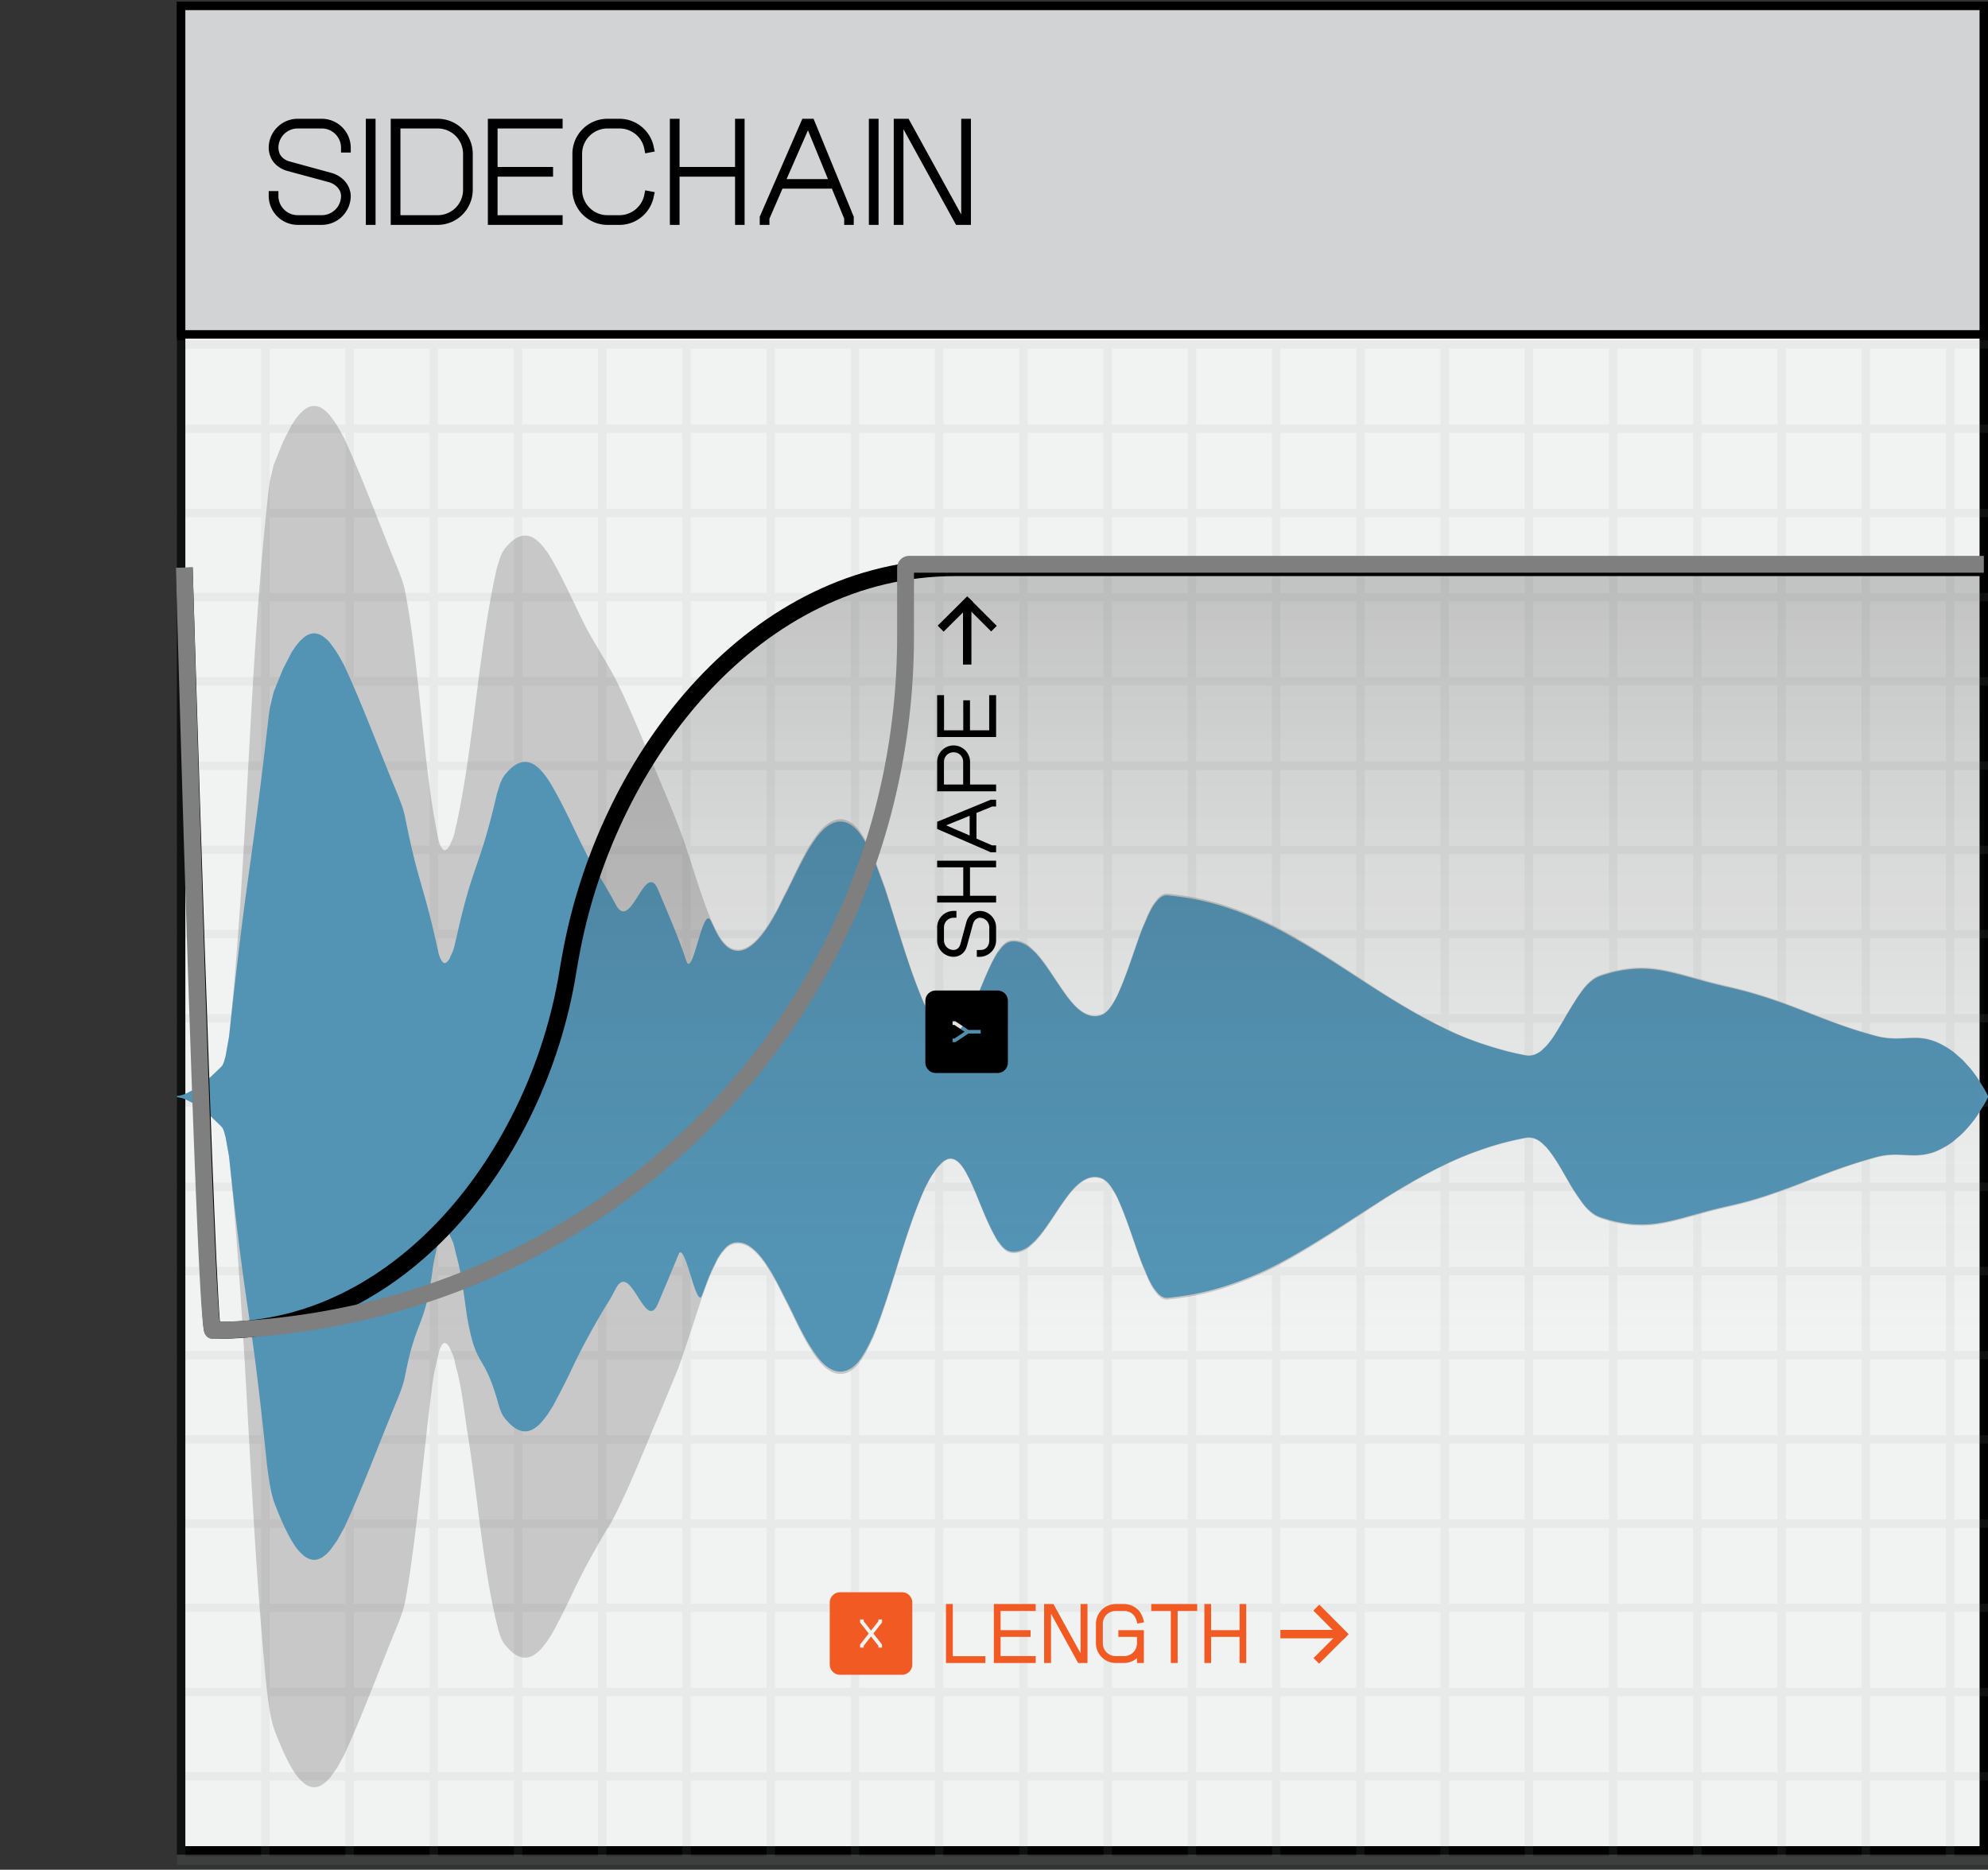
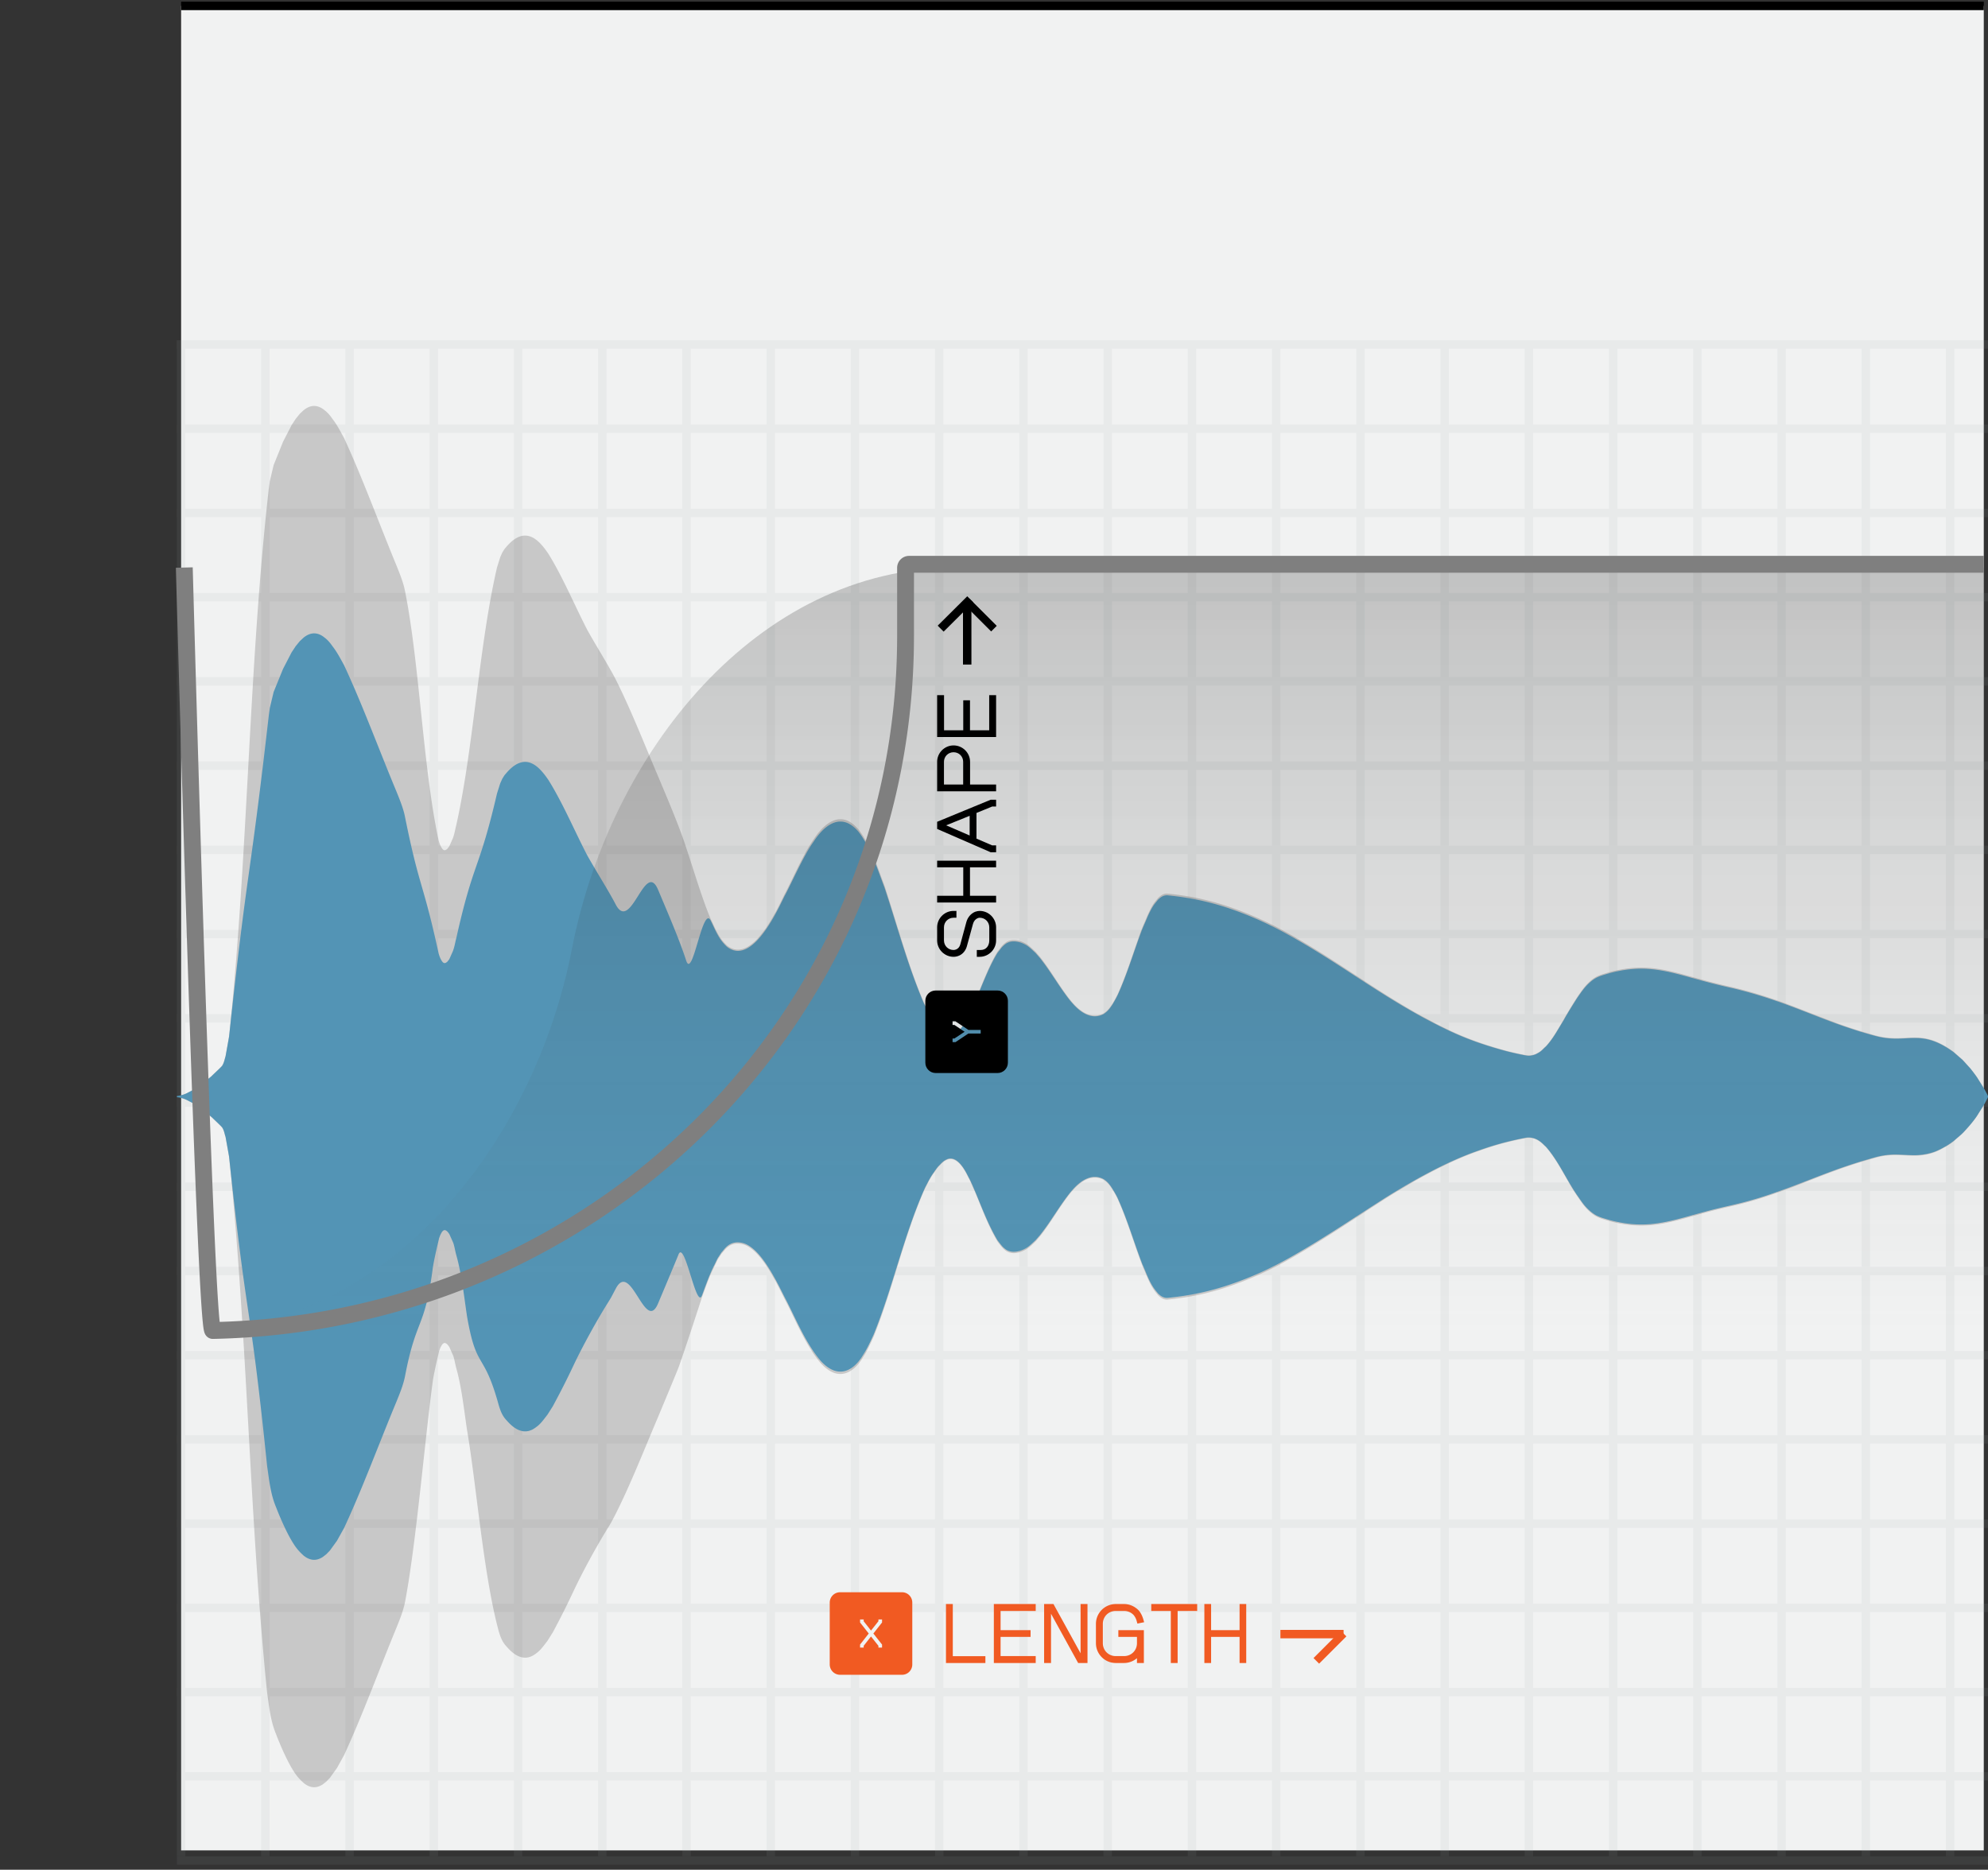
<svg xmlns="http://www.w3.org/2000/svg" width="236" height="222" fill="none">
  <rect width="100%" height="100%" fill="#333333" stroke="none" />
  <path fill="#F1F2F2" d="M21.501.702h213.998V219.7H21.501z" />
-   <path stroke="#000" stroke-width="1.002" d="M21.501.702h213.998V219.7H21.501z" />
-   <path fill="#D1D3D4" d="M21.501.702h213.998V39.7H21.501z" />
-   <path stroke="#000" stroke-width="1.002" d="M21.501.702h213.998V39.7H21.501z" />
-   <path fill="#000" d="M41.638 18.115h-1.152v-.576a2.29 2.29 0 0 0-2.286-2.286h-2.862a2.29 2.29 0 0 0-2.286 2.286c0 .216.054.468.144.702.198.432.648.792 1.206.936l4.932 1.35c.99.27 1.782.954 2.124 1.836.108.306.18.612.18.9a3.45 3.45 0 0 1-3.438 3.438h-2.862a3.45 3.45 0 0 1-3.438-3.438v-.576h1.152v.576a2.29 2.29 0 0 0 2.286 2.286H38.2a2.29 2.29 0 0 0 2.286-2.286 1.75 1.75 0 0 0-.09-.486c-.216-.54-.72-.972-1.368-1.152l-4.932-1.332c-.882-.252-1.602-.828-1.944-1.584a2.975 2.975 0 0 1-.252-1.17 3.45 3.45 0 0 1 3.438-3.438H38.2a3.45 3.45 0 0 1 3.438 3.438zm1.793 8.586v-12.6h1.152v12.6zm8.533-12.6a4.16 4.16 0 0 1 4.158 4.158v4.284a4.171 4.171 0 0 1-4.158 4.158h-5.58v-12.6zM47.536 25.55h4.428a3.011 3.011 0 0 0 3.006-3.006V18.26a3.011 3.011 0 0 0-3.006-3.006h-4.428zm11.532-10.296v4.572h6.588v1.152h-6.588v4.572h7.722v1.152h-8.874v-12.6h8.874v1.152zm17.525 7.344 1.134.216-.126.558a4.147 4.147 0 0 1-4.068 3.33H72.11a4.171 4.171 0 0 1-4.158-4.158V18.26a4.16 4.16 0 0 1 4.158-4.158h1.422c1.152 0 2.268.486 3.042 1.332a4.02 4.02 0 0 1 1.026 1.998l.126.558-1.134.216-.108-.558a2.987 2.987 0 0 0-.738-1.44 3.022 3.022 0 0 0-2.214-.954H72.11a3.011 3.011 0 0 0-3.006 3.006v4.284a3.011 3.011 0 0 0 3.006 3.006h1.422a3.025 3.025 0 0 0 2.952-2.394zm11.8-8.496v12.6H87.26v-5.724h-6.588v5.724H79.52v-12.6h1.152v5.724h6.588v-5.724zM101.35 25.73v.972h-1.134v-.738L98.757 22.4H92.89l-1.548 3.564v.738H90.19v-.972l5.058-11.628h1.332zm-7.974-4.464h4.914l-2.376-5.796zm9.769 5.436v-12.6h1.152v12.6zm12.115-12.6v12.6h-1.764l-6.246-11.358v11.358h-1.152v-12.6h1.764l6.246 11.358V14.101z" />
+   <path stroke="#000" stroke-width="1.002" d="M21.501.702h213.998H21.501z" />
  <g fill="#989FA5" opacity=".1">
    <path d="M21 40.403h215v1H21zM21 50.403h215v1H21zM21 60.403h215v1H21zM21 70.403h215v1H21zM21 80.403h215v1H21zM21 90.403h215v1H21zM21 100.403h215v1H21zM21 110.403h215v1H21zM21 120.403h215v1H21zM21 130.403h215v1H21zM21 140.403h215v1H21zM21 150.403h215v1H21zM21 160.403h215v1H21zM21 170.403h215v1H21zM21 180.403h215v1H21zM21 190.403h215v1H21zM21 200.403h215v1H21zM21 210.403h215v1H21zM21 220.403h215v1H21z" />
    <path d="M21 40.403h1v180h-1zM31 40.403h1v180h-1zM41 40.403h1v180h-1zM51 40.403h1v180h-1zM61 40.403h1v180h-1zM71 40.403h1v180h-1zM81 40.403h1v180h-1zM91 40.403h1v180h-1zM101 40.403h1v180h-1zM111 40.403h1v180h-1zM121 40.403h1v180h-1zM131 40.403h1v180h-1zM141 40.403h1v180h-1zM151 40.403h1v180h-1zM161 40.403h1v180h-1zM171 40.403h1v180h-1zM181 40.403h1v180h-1zM191 40.403h1v180h-1zM201 40.403h1v180h-1zM211 40.403h1v180h-1zM221 40.403h1v180h-1zM231 40.403h1v180h-1z" />
  </g>
  <path fill="#231F20" d="M21 130.126c.843-.082 1.233-.369 1.68-.589.454-.233.909-.568 1.26-.809.38-.288.795-.656 1.154-.947.282-.295 1.01-.951 1.26-1.242.243-.345.303-.785.42-1.139.118-.663.305-1.708.42-2.372 2.26-21.211 2.318-43.87 4.724-65.077l.105-.748c.017-.148.035-.168.052-.259l.053-.22.21-.885.105-.442c.017-.066.035-.167.052-.203l.053-.13.21-.523.84-2.082.84-1.636.104-.205c.035-.066.07-.143.105-.19l.21-.319.21-.32c.035-.057.07-.098.105-.14l.105-.13.21-.258.105-.13.105-.098.21-.197.105-.099.052-.049.053-.038c.56-.428 1.12-.55 1.68-.365.406.134.634.348.84.507.36.296.632.655.84.96.55.701.971 1.545 1.364 2.251 2.15 4.64 4.243 10.352 6.194 15.066.41 1.016.864 2.131 1.05 3.14 1.717 8.588 2.13 20.951 3.989 29.596.1.334.219.698.472 1.02l.053.044.052.041a.27.27 0 0 0 .263.005.461.461 0 0 0 .105-.065l.052-.041c.018-.013.035-.025.053-.051l.21-.27.42-.945c.222-.58.272-1.063.42-1.608 2.082-9.39 2.656-21.145 4.829-30.565l.21-.67.105-.335.052-.167c.018-.064.035-.087.053-.131l.21-.47.21-.334.052-.082.052-.062.105-.121c2.334-2.807 3.989-.798 5.04.742 1.72 2.765 3.165 6.23 4.619 9.036.97 1.763 2.467 4.124 3.359 5.845 1.814 3.594 3.491 7.892 5.04 11.517 1.06 2.54 2.56 6.03 3.358 8.539.773 2.291 1.971 6.308 2.94 8.527.5.989.846 2.084 1.89 3.053 3.214 2.549 6.472-5.482 6.928-6.24.904-1.723 2.168-4.665 3.36-6.345.46-.716 2.613-3.951 5.039-1.503.55.543.916 1.254 1.26 1.813.83 1.505 1.513 3.605 2.099 5.137 1.462 4.416 2.833 9.61 4.724 13.98.325.606.699 1.43 1.155 2.036.227.34.485.72.84 1.051 1.715 1.769 2.842-.899 3.149-1.369.706-1.396 1.248-2.803 1.89-4.364.472-1.115.997-2.365 1.68-3.471l.42-.543.105-.135.105-.102c.07-.063.14-.143.21-.192.979-.856 2.454-.106 2.939.325.248.2.509.465.735.671l.105.122.42.488c1.329 1.674 2.322 3.535 3.674 5.21.297.315 1.949 2.519 3.884 1.489.405-.271.639-.546.84-.84.27-.366.663-1.101.84-1.471 1.064-2.359 1.862-5.027 2.73-7.397.165-.477.437-1.071.629-1.524.201-.502.641-1.495 1.05-2.004l.21-.259.105-.13c.035-.04.07-.096.105-.12l.21-.178c.28-.213.56-.307.84-.293 2.768.277 4.815.766 6.719 1.36a41.175 41.175 0 0 1 6.718 2.858c6.228 3.36 10.661 6.95 16.797 10.343 3.225 1.736 5.568 2.9 10.078 4.119.56.141 1.12.272 1.68.385l.42.084c.14.031.28.055.42.06.386.028.89-.144 1.05-.253l.21-.116c.372-.219.564-.492.84-.721.886-.973 1.378-1.961 2.099-3.125.362-.684 1.238-2.106 1.68-2.787.519-.741.899-1.339 1.68-1.98.458-.356.813-.529 1.679-.779 1.212-.372 3.019-.772 5.04-.63 2.239.141 4.479.904 6.718 1.497.958.263 2.281.584 3.36.827 6.905 1.67 10.391 3.943 16.797 5.678 3.855 1.076 5.289-1.007 9.343 1.953.324.281.726.64 1.05.92.271.284.682.755.944 1.039.26.329.627.809.84 1.136.413.675.95 1.477 1.26 2.159v.151l-.21.416c-.263.528-.739 1.22-1.05 1.743-.425.659-1.066 1.408-1.679 2.061-.276.29-.734.652-1.05.941-.26.224-.685.514-1.05.726-.677.369-1.551.943-3.359 1.046-1.12.042-2.241-.138-3.36-.038-.56.046-1.12.149-1.679.312-1.12.312-2.24.654-3.36 1.037-2.923.993-5.513 2.145-8.398 3.147a44.782 44.782 0 0 1-5.039 1.494c-1.074.247-2.427.56-3.36.827-2.239.593-4.479 1.356-6.719 1.497-2.017.142-3.847-.262-5.039-.63-.879-.253-1.214-.422-1.679-.78-.806-.645-1.168-1.238-1.68-1.979-1.299-1.865-2.247-4.157-3.779-5.912-.271-.204-.903-1.111-2.1-1.09-.14.005-.28.029-.42.059l-.42.084c-2.024.42-3.415.841-5.039 1.421-4.007 1.385-8.126 3.817-10.918 5.565-3.611 2.311-7.029 4.667-10.918 6.926-2.279 1.326-4.945 2.676-8.398 3.793-1.898.596-3.947 1.087-6.719 1.361-.28.013-.56-.08-.84-.293l-.21-.179c-.035-.023-.07-.08-.105-.119l-.105-.13c-.851-.991-1.21-2.232-1.679-3.239-.989-2.564-1.787-5.391-2.94-7.946-.163-.375-.585-1.104-.84-1.471-.213-.296-.418-.562-.839-.84-1.926-1.02-3.569 1.146-3.885 1.49-1.35 1.675-2.345 3.536-3.674 5.209l-.42.489-.105.122c-.227.205-.485.472-.735.671-.464.402-1.944 1.199-2.939.324-.31-.232-.64-.722-.84-.972-1.422-2.383-2.25-5.126-3.36-7.425-.143-.17-1.12-2.737-2.519-2.338-.564.204-.788.534-1.05.78-.25.253-.455.572-.63.831-.4.522-.774 1.307-1.049 1.833-2.508 5.638-3.814 11.913-6.089 17.566-.333.727-.774 1.722-1.26 2.451-.618 1.106-2.524 3.5-5.04.725-1.834-2.17-3.02-5.211-4.198-7.457-.805-1.548-2.788-6.052-5.04-6.647-1.651-.431-2.258.893-2.52 1.092l-.419.643-.053.08c-.174.36-.214.45-.367.767-.597 1.142-1.042 2.473-1.47 3.62-.678 2.087-2.085 6.426-2.834 8.493-.562 1.391-1.835 4.443-2.415 5.831-1.54 3.608-3.226 7.925-5.039 11.517l-.42.802-.105.201-.105.178-.21.348c-1.397 2.232-3.16 5.479-4.199 7.719a90.653 90.653 0 0 1-2.1 4.206c-.14.262-.28.555-.42.758l-.42.669-.104.163-.105.137-.21.273c-.401.524-.663.849-1.26 1.241-1.682 1.101-3.07-.779-3.36-1.072-.478-.539-.67-1.153-.84-1.702-1.815-6.672-2.64-17.291-3.779-23.979-.334-2.249-.634-5.034-1.26-7.256-.123-.414-.224-1.098-.367-1.487l-.052-.121-.42-.945c-.108-.132-.201-.317-.42-.427-.07-.03-.14-.046-.21-.019-.017.006-.035.016-.052.024l-.053.041-.052.044a.945.945 0 0 0-.158.235l-.105.195-.105.272-.052.142c-.235 1.042-.67 2.814-.788 3.874-.948 7.062-1.934 18.924-3.254 25.898-.206 1.061-.627 2.098-1.05 3.14-1.948 4.712-4.042 10.422-6.193 15.066l-.106.19-.42.76-.21.381-.104.187-.105.146-.42.586-.21.294-.105.146-.105.109-.21.219-.105.109-.105.084-.21.164-.105.082a2.258 2.258 0 0 1-.525.261c-.56.184-1.12.063-1.68-.366l-.052-.037-.053-.05-.105-.098a6.02 6.02 0 0 1-1.05-1.274c-.774-1.194-1.637-3.207-2.099-4.431-.65-1.545-.822-3.341-1.05-4.906-2.103-20.687-2.358-42.893-4.514-63.582-.114-.663-.302-1.708-.42-2.371-.125-.355-.17-.794-.42-1.139-.196-.228-.922-.905-1.155-1.14-.226-.207-.587-.505-.84-.713a8.577 8.577 0 0 0-.84-.626 7.306 7.306 0 0 0-.84-.519c-.455-.226-.838-.504-1.679-.589z" opacity=".2" />
  <path fill="#5394B5" d="M21 130.127c.843-.082 1.233-.366 1.68-.584.454-.232.909-.564 1.26-.803.38-.285.795-.65 1.154-.939.282-.292 1.01-.943 1.26-1.231.243-.342.303-.779.42-1.129.118-.658.305-1.694.42-2.352 2.26-21.032 2.318-17.193 4.724-38.22l.105-.742c.017-.147.035-.167.052-.256l.053-.22.21-.877.105-.438c.017-.065.035-.165.052-.2l.053-.13.21-.519.84-2.064.84-1.622.104-.203c.035-.066.07-.142.105-.188l.21-.317.21-.317c.035-.057.07-.098.105-.14l.105-.128.21-.256.105-.129.105-.097.21-.195.105-.098.052-.049.053-.037c.56-.425 1.12-.546 1.68-.363.406.133.634.346.84.503.36.294.632.65.84.952.55.695.971 1.532 1.364 2.232 2.15 4.601 4.243 10.264 6.194 14.938.41 1.008.864 2.114 1.05 3.114 1.717 8.516 2.13 7.621 3.989 16.192.1.331.219.693.472 1.012l.053.044.052.04a.27.27 0 0 0 .263.005.4.4 0 0 0 .105-.065l.052-.04c.018-.013.035-.024.053-.05l.21-.268.42-.938c.222-.574.272-1.053.42-1.594 2.082-9.311 2.656-7.813 4.829-17.153l.21-.664.105-.332.052-.166c.018-.064.035-.087.053-.13l.21-.465.21-.331.052-.083.052-.06.105-.121c2.334-2.783 3.989-.791 5.04.736 1.72 2.742 3.165 6.177 4.619 8.96.97 1.748 2.467 4.089 3.359 5.795 1.814 3.564 3.491-5.329 5.04-1.734 1.06 2.519 2.56 5.979 3.358 8.467.773 2.271 1.971-6.899 2.94-4.699.5.981.846 2.067 1.89 3.027 3.214 2.528 6.472-5.435 6.928-6.187.904-1.709 2.168-4.626 3.36-6.291.46-.71 2.613-3.918 5.039-1.49.55.538.916 1.242 1.26 1.797.83 1.493 1.513 3.575 2.099 5.094 1.462 4.378 2.833 9.528 4.724 13.861.325.602.699 1.418 1.155 2.019.227.338.485.714.84 1.042 1.715 1.755 2.842-.891 3.149-1.357.706-1.384 1.248-2.779 1.89-4.327.472-1.106.997-2.345 1.68-3.441l.42-.539.105-.134.105-.102c.07-.062.14-.141.21-.189.979-.849 2.454-.105 2.939.322.248.198.509.461.735.665l.105.121.42.484c1.329 1.66 2.322 3.505 3.674 5.166.297.313 1.949 2.498 3.884 1.477.405-.27.639-.542.84-.833.27-.363.663-1.092.84-1.459 1.064-2.339 1.862-4.984 2.73-7.334.165-.474.437-1.063.629-1.512.201-.498.641-1.482 1.05-1.987l.21-.257.105-.129c.035-.039.07-.095.105-.118l.21-.177c.28-.211.56-.304.84-.291 2.768.275 4.815.76 6.719 1.349a41.232 41.232 0 0 1 6.718 2.834c6.228 3.332 10.661 6.891 16.797 10.255 3.225 1.722 5.568 2.876 10.078 4.085.56.14 1.12.27 1.68.382l.42.083c.14.03.28.054.42.059.386.028.89-.143 1.05-.25l.21-.116c.372-.217.564-.488.84-.715.886-.964 1.378-1.944 2.099-3.099.362-.677 1.238-2.087 1.68-2.763.519-.735.899-1.328 1.68-1.962.458-.354.813-.525 1.679-.774 1.212-.368 3.019-.765 5.04-.624 2.239.139 4.479.896 6.718 1.484.958.262 2.281.58 3.36.82 6.905 1.656 10.391 3.91 16.797 5.63 3.855 1.067 5.289-.998 9.343 1.937.324.279.726.634 1.05.913.271.281.682.748.944 1.03.26.325.627.802.84 1.125.413.67.95 1.465 1.26 2.142v.149l-.21.412c-.263.524-.739 1.21-1.05 1.729-.425.654-1.066 1.396-1.679 2.044-.276.287-.734.647-1.05.933-.26.222-.685.51-1.05.719-.677.367-1.551.935-3.359 1.038-1.12.042-2.241-.137-3.36-.038a8.45 8.45 0 0 0-1.679.309c-1.12.31-2.24.649-3.36 1.028-2.923.985-5.513 2.127-8.398 3.121a44.719 44.719 0 0 1-5.039 1.481c-1.074.246-2.427.556-3.36.821-2.239.587-4.479 1.344-6.719 1.484-2.017.141-3.847-.26-5.039-.625-.879-.25-1.214-.418-1.679-.773-.806-.639-1.168-1.228-1.68-1.962-1.299-1.85-2.247-4.123-3.779-5.862-.271-.203-.903-1.102-2.1-1.081-.14.005-.28.028-.42.058l-.42.084a34.955 34.955 0 0 0-5.039 1.408c-4.007 1.374-8.126 3.786-10.918 5.518-3.611 2.292-7.029 4.628-10.918 6.868-2.279 1.315-4.945 2.653-8.398 3.761-1.898.591-3.947 1.078-6.719 1.35-.28.013-.56-.08-.84-.291l-.21-.177c-.035-.023-.07-.079-.105-.118l-.105-.129c-.851-.983-1.21-2.214-1.679-3.212-.989-2.543-1.787-5.346-2.94-7.879-.163-.372-.585-1.095-.84-1.458-.213-.294-.419-.558-.839-.833-1.926-1.012-3.569 1.136-3.885 1.477-1.35 1.661-2.345 3.506-3.674 5.165l-.42.485-.105.121c-.227.203-.485.467-.735.665-.464.399-1.944 1.189-2.939.322-.31-.231-.64-.716-.84-.964-1.422-2.364-2.25-5.083-3.36-7.363-.143-.168-1.12-2.713-2.519-2.318-.564.202-.788.529-1.05.773-.25.251-.455.568-.63.825-.4.517-.774 1.296-1.05 1.817-2.507 5.591-3.813 11.812-6.088 17.418-.333.72-.774 1.707-1.26 2.43-.618 1.097-2.524 3.47-5.04.719-1.834-2.151-3.02-5.167-4.198-7.394-.805-1.535-2.788-6.001-5.04-6.591-1.651-.427-2.258.885-2.52 1.082l-.419.638-.053.08c-.175.356-.214.446-.367.76-.597 1.133-1.042 2.453-1.47 3.589-.678 2.07-2.085-6.781-2.834-4.732-.562 1.379-1.835 4.405-2.415 5.782-1.54 3.577-3.226-5.297-5.039-1.734l-.42.795-.105.199-.105.176-.21.346c-1.397 2.213-3.16 5.432-4.199 7.654a89.69 89.69 0 0 1-2.1 4.17c-.14.26-.28.55-.42.752l-.42.663-.104.162-.105.135-.21.271c-.401.52-.663.842-1.26 1.231-1.682 1.092-3.07-.772-3.36-1.063-.478-.535-.67-1.144-.84-1.688-1.815-6.615-2.64-3.991-3.779-10.623-.334-2.23-.634-4.991-1.26-7.194-.123-.41-.224-1.089-.367-1.475l-.052-.12-.42-.937c-.108-.131-.201-.314-.42-.424-.07-.029-.14-.044-.21-.018-.017.006-.035.016-.052.024l-.053.04-.052.044a.934.934 0 0 0-.158.233l-.105.194-.105.269-.052.141c-.235 1.033-.67 2.79-.788 3.841-.948 7.003-1.934 5.611-3.254 12.526-.206 1.051-.627 2.08-1.05 3.113-1.948 4.672-4.042 10.334-6.193 14.939l-.106.188-.42.754-.21.378-.104.185-.105.145-.42.582-.21.29-.105.145-.105.109-.21.216-.105.109-.105.083-.21.163-.105.081a2.3 2.3 0 0 1-.525.259c-.56.183-1.12.062-1.68-.363l-.052-.037-.053-.049-.105-.098a5.998 5.998 0 0 1-1.05-1.262c-.774-1.185-1.637-3.181-2.099-4.395-.65-1.532-.822-3.312-1.05-4.864-2.103-20.512-2.358-16.224-4.514-36.737-.114-.658-.302-1.694-.42-2.352-.125-.352-.17-.787-.42-1.129-.196-.226-.922-.897-1.155-1.131a25.135 25.135 0 0 0-.84-.706 8.564 8.564 0 0 0-.84-.621 7.31 7.31 0 0 0-.84-.515c-.455-.224-.838-.5-1.679-.584z" />
  <path fill="url(#a)" fill-opacity=".2" d="M235.512 67.403H113.388c-23.577 0-41.02 22.115-45.493 45.263-4.474 23.148-21.917 45.263-45.493 45.263h213.11z" />
-   <path stroke="#000" stroke-width="2" d="M235.68 67.403H113.388c-23.577 0-41.019 22.115-45.493 45.263-.181.935-.347 1.871-.499 2.804-3.553 21.818-20.053 43.128-42.147 42.459-.67-.02-3.377-90.526-3.377-90.526" />
  <path stroke="#7F7F7F" stroke-width="2" d="M235.508 67H107.921a.42.42 0 0 0-.421.421v8.093c0 45.451-36.794 81.528-82.236 82.458-.917.019-3.385-90.586-3.385-90.586" />
  <path fill="#000" d="M119.65 118.823v7.35c0 .68-.55 1.23-1.23 1.23h-7.34c-.68 0-1.23-.55-1.23-1.23v-7.35c0-.68.55-1.22 1.23-1.22h7.34c.68 0 1.23.54 1.23 1.22m-6.22 4.91 1.53-1.02h1.46v-.43h-1.46l-1.51-1-.02-.02h-.35v.43h.22l1.21.81-1.21.8h-.22v.43zm.11-15.579v.81h-.34c-.64 0-1.14.5-1.14 1.14v1.55c0 .64.5 1.14 1.14 1.14.11 0 .23-.03.34-.08.22-.1.38-.3.46-.58l.72-2.66c.15-.56.55-1.02 1.05-1.22.18-.06.36-.1.53-.1 1.07 0 1.95.88 1.95 1.95v1.55c0 1.07-.88 1.95-1.95 1.95h-.34v-.81h.47c.64 0 1.01-.5 1.01-1.14v-1.55c0-.64-.5-1.14-1.14-1.14-.07 0-.15.02-.23.05-.27.11-.47.35-.56.67l-.73 2.67c-.14.5-.47.91-.9 1.1-.22.1-.46.15-.68.15-1.07 0-1.95-.88-1.95-1.95v-1.55c0-1.07.88-1.95 1.95-1.95zm-2.29-5.965h7v.79h-3.1v3.38h3.1v.8h-7v-.8h3.1v-3.38h-3.1zm6.36-7.237h.64v.81h-.47l-1.86.76v3.05l1.86.8h.47v.82h-.64l-6.36-2.77v-.85zm-2.5 4.25v-2.34l-2.79 1.13zm-3.86-8.747c0-1.07.88-1.95 1.95-1.95 1.08 0 1.96.88 1.96 1.95v2.69h3.09v.81h-7zm3.09 2.69v-2.69c0-.64-.49-1.14-1.14-1.14-.64 0-1.14.5-1.14 1.14v2.69zm-2.27-6.435h2.28v-3.56h.8v3.56h2.28v-4.17h.82v4.97h-7v-4.97h.82z" />
  <path stroke="#000" stroke-miterlimit="10" d="m111.669 74.64 3.508-3.488" />
  <path stroke="#000" stroke-miterlimit="10" stroke-width=".938" d="m117.994 74.64-3.237-3.237" />
  <path stroke="#000" stroke-miterlimit="10" d="M114.819 78.903v-7.5" />
  <path fill="#F15A22" d="M107.08 198.851h-7.35c-.68 0-1.23-.55-1.23-1.23v-7.34c0-.68.55-1.23 1.23-1.23h7.35c.68 0 1.22.55 1.22 1.23v7.34c0 .68-.54 1.23-1.22 1.23m-4.98-3.23h.43v-.21l.87-1.11.88 1.11v.21h.43v-.36l-1.03-1.31 1.03-1.31v-.36h-.43v.21l-.88 1.11-.87-1.11v-.21h-.43v.36l1.03 1.31-1.03 1.31zm14.879 1.02v.81h-4.68v-7h.81v6.19zm1.803-5.37v2.28h3.56v.8h-3.56v2.28h4.17v.82h-4.97v-7h4.97v.82zm10.317-.82v7h-1.11l-3.22-5.85v5.85h-.82v-7h1.11l3.22 5.85v-5.85zm3.663 3.1h3.03v3.9h-.82v-.57c-.4.34-.95.57-1.53.57h-.99c-1.29 0-2.35-1.05-2.35-2.35v-2.3c0-1.3 1.06-2.35 2.35-2.35h.99c.65 0 1.27.28 1.73.75.27.3.46.72.57 1.12l.08.29-.8.16-.08-.29a1.87 1.87 0 0 0-.37-.73c-.3-.31-.69-.48-1.13-.48h-.99c-.86 0-1.53.67-1.53 1.53v2.3c0 .86.67 1.53 1.53 1.53h.99c.86 0 1.53-.67 1.53-1.53v-.75h-2.21zm9.358-3.1v.82h-2.32v6.18h-.81v-6.18h-2.32v-.82zm5.823 0v7h-.79v-3.1h-3.38v3.1h-.8v-7h.8v3.1h3.38v-3.1z" />
-   <path stroke="#F15A22" stroke-miterlimit="10" d="m156.263 190.87 3.488 3.508" />
  <path stroke="#F15A22" stroke-miterlimit="10" stroke-width=".938" d="m156.263 197.196 3.237-3.238" />
  <path stroke="#F15A22" stroke-miterlimit="10" d="M152 194.021h7.5" />
  <defs>
    <linearGradient id="a" x1="107.5" x2="107.5" y1="67.403" y2="158.297" gradientUnits="userSpaceOnUse">
      <stop />
      <stop offset="1" stop-color="#666" stop-opacity="0" />
    </linearGradient>
  </defs>
</svg>